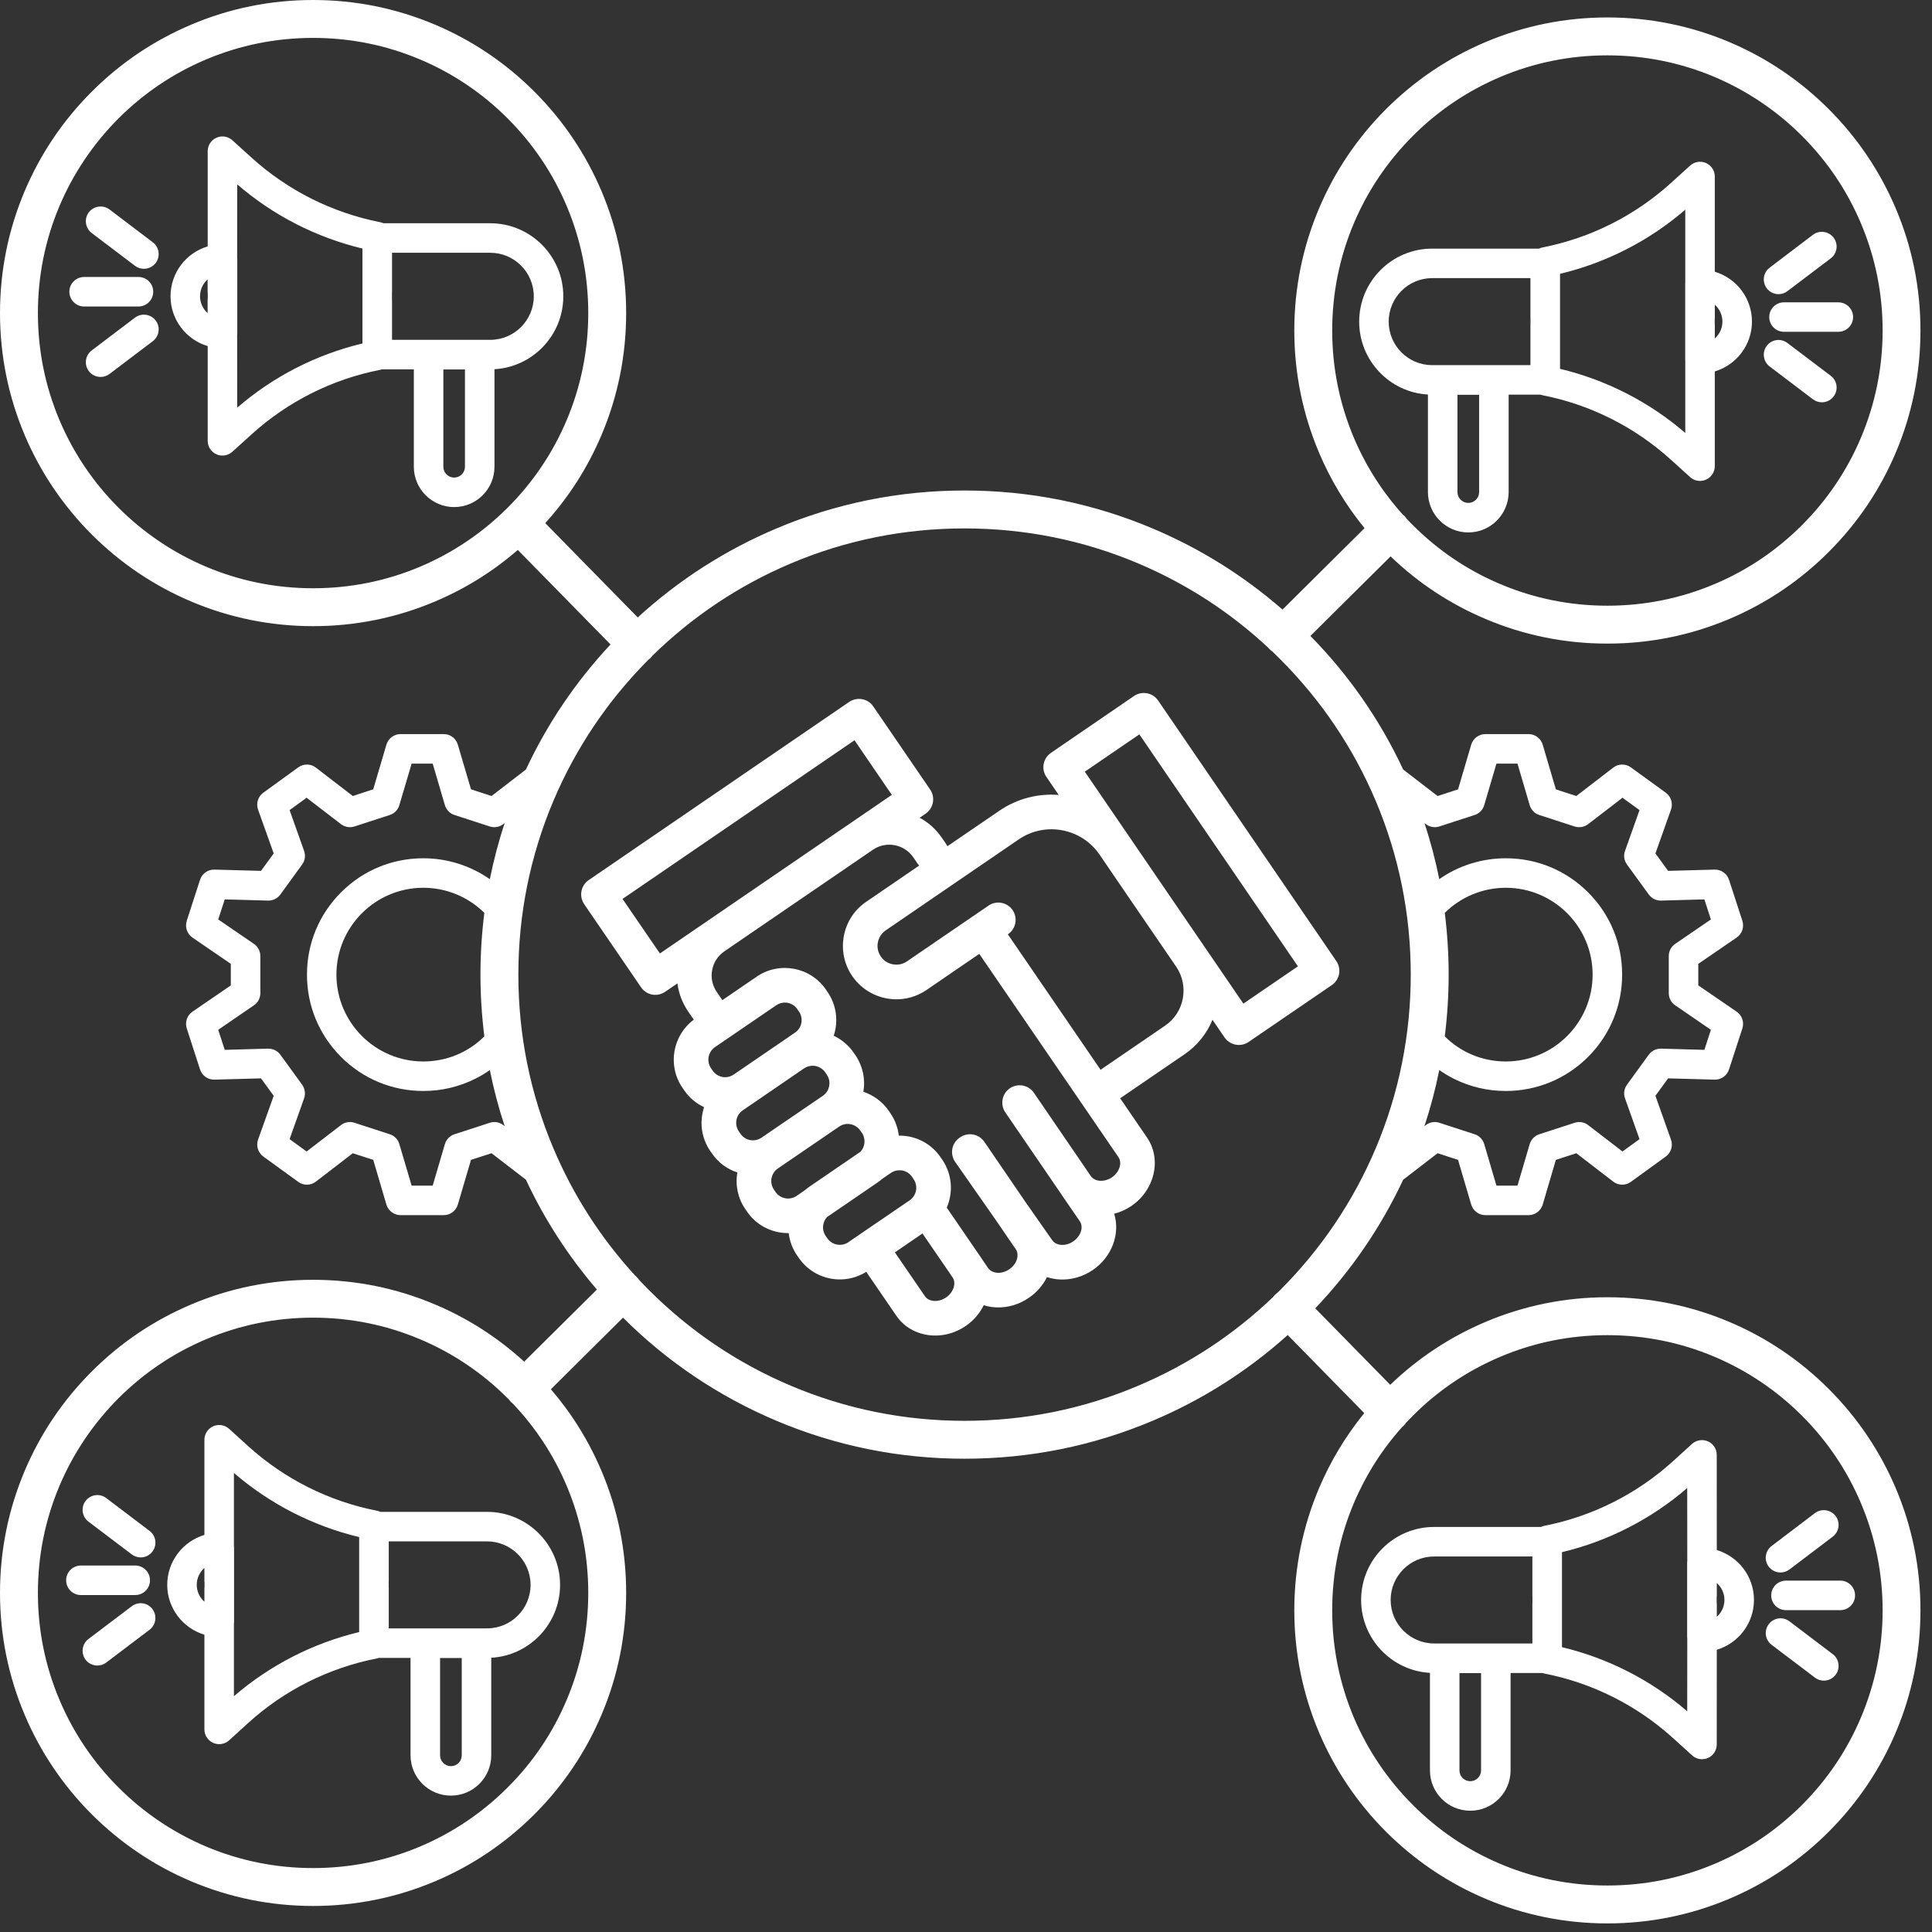
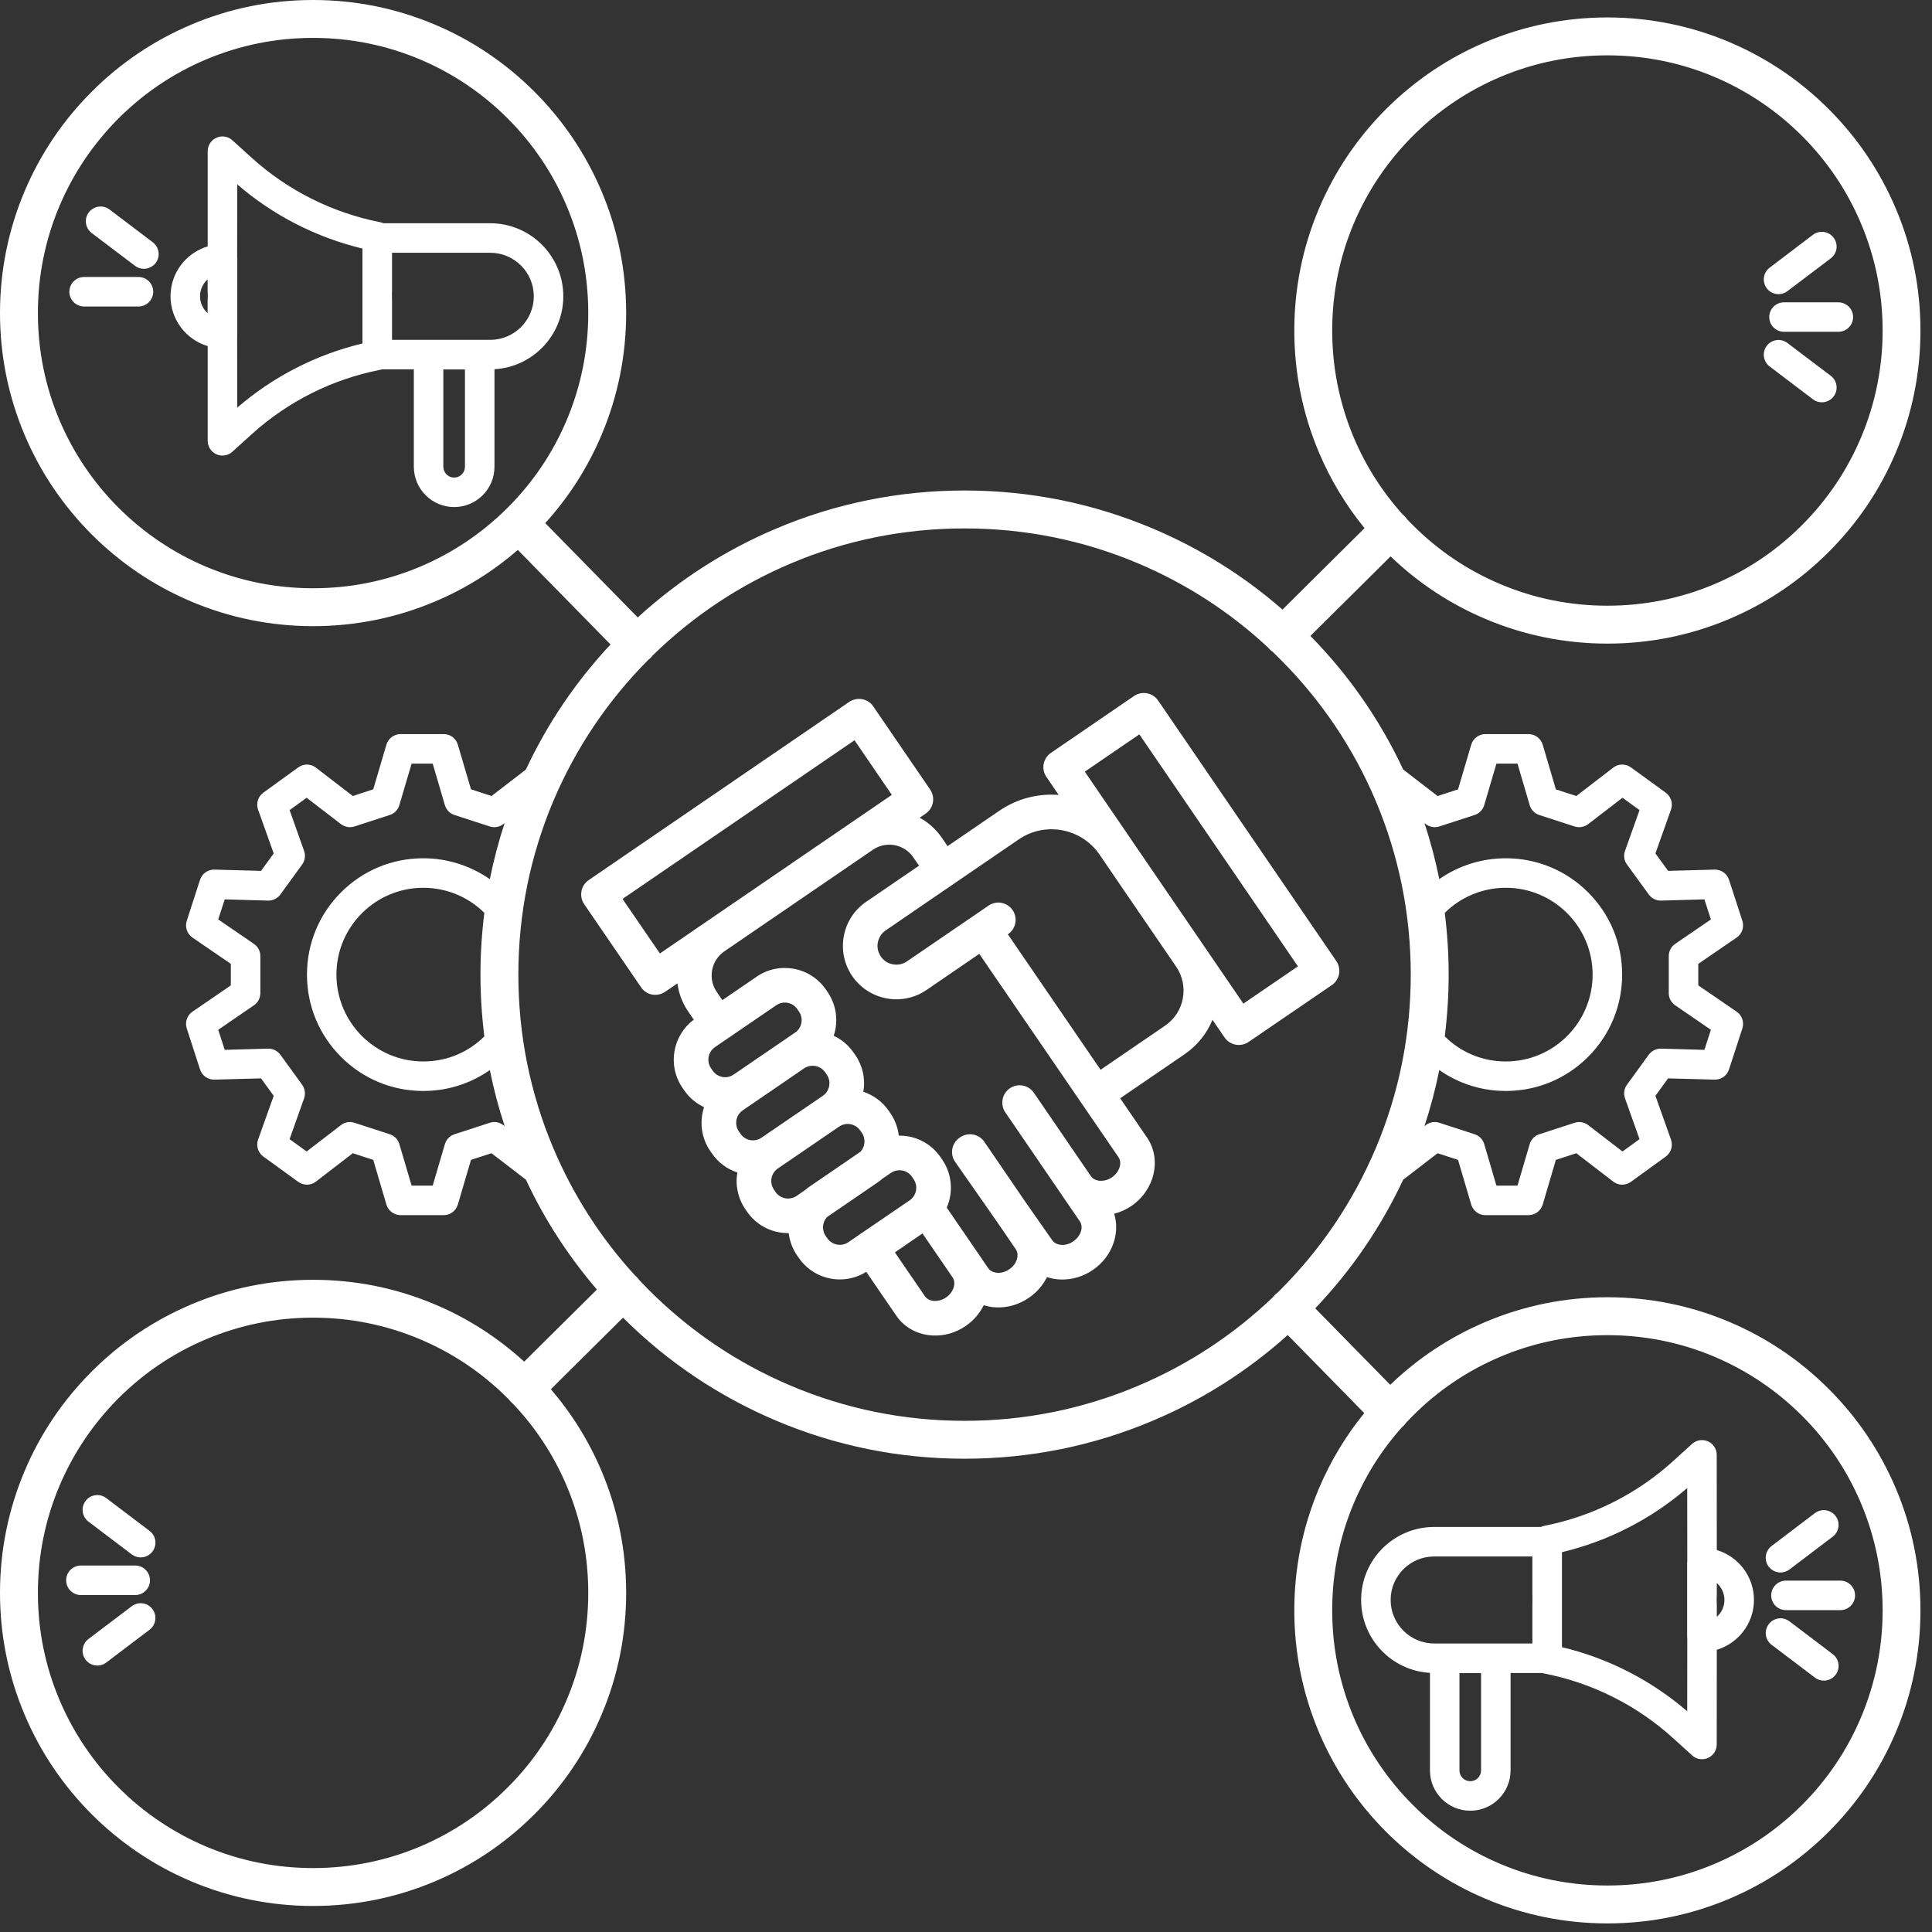
<svg xmlns="http://www.w3.org/2000/svg" width="150" zoomAndPan="magnify" viewBox="0 0 112.5 112.5" height="150" preserveAspectRatio="xMidYMid meet" version="1.0">
  <rect x="0" y="0" width="112.5" height="112.5" fill="#333333" stroke="none" />
  <path fill="#ffffff" d="M 77.551 57.363 C 77.77 57.215 77.922 56.98 77.973 56.719 C 78.02 56.453 77.965 56.184 77.812 55.961 L 67.438 40.793 C 67.125 40.332 66.496 40.215 66.035 40.527 L 61.195 43.84 C 60.973 43.992 60.824 44.223 60.773 44.484 C 60.723 44.75 60.781 45.02 60.934 45.242 L 61.648 46.289 C 60.461 46.195 59.238 46.492 58.184 47.215 L 55.188 49.262 L 55.168 49.273 C 55.145 49.23 55.121 49.184 55.09 49.141 L 54.848 48.789 C 54.508 48.293 54.066 47.895 53.551 47.617 L 53.898 47.379 C 54.359 47.066 54.477 46.438 54.164 45.977 L 50.852 41.137 C 50.703 40.914 50.469 40.762 50.207 40.715 C 49.941 40.664 49.672 40.723 49.449 40.871 L 34.281 51.246 C 34.059 51.398 33.906 51.629 33.859 51.895 C 33.809 52.156 33.867 52.43 34.016 52.648 L 37.328 57.488 C 37.516 57.766 37.812 57.918 38.121 57.93 C 38.332 57.938 38.543 57.879 38.73 57.754 L 39.449 57.262 C 39.52 57.84 39.73 58.398 40.07 58.895 L 40.355 59.312 C 40.371 59.332 40.387 59.355 40.402 59.375 C 39.16 60.297 38.855 62.051 39.738 63.34 L 39.832 63.477 C 40.129 63.914 40.531 64.25 40.996 64.469 C 40.957 64.59 40.926 64.719 40.902 64.844 C 40.758 65.605 40.918 66.379 41.355 67.02 L 41.449 67.152 C 41.812 67.688 42.332 68.074 42.938 68.273 C 42.805 69.02 42.969 69.777 43.398 70.406 L 43.492 70.543 C 44.031 71.332 44.891 71.77 45.781 71.801 C 45.828 71.805 45.879 71.805 45.926 71.805 C 45.98 72.266 46.145 72.711 46.414 73.105 L 46.508 73.238 C 47.047 74.027 47.906 74.465 48.793 74.5 C 49.359 74.52 49.934 74.379 50.441 74.059 L 52.195 76.617 C 52.688 77.34 53.492 77.734 54.344 77.766 C 54.98 77.793 55.645 77.613 56.227 77.215 C 56.695 76.895 57.051 76.473 57.281 76.004 C 57.438 76.051 57.598 76.086 57.762 76.109 C 57.848 76.117 57.938 76.125 58.023 76.129 C 58.68 76.156 59.34 75.961 59.906 75.574 C 60.367 75.262 60.727 74.844 60.965 74.367 C 61.133 74.422 61.309 74.461 61.492 74.484 C 61.578 74.496 61.664 74.5 61.75 74.504 C 62.41 74.531 63.07 74.336 63.637 73.949 C 64.762 73.18 65.234 71.832 64.879 70.676 C 65.227 70.586 65.57 70.434 65.887 70.219 C 67.246 69.285 67.652 67.504 66.793 66.242 L 65.227 63.953 L 68.98 61.387 C 69.715 60.883 70.273 60.188 70.602 59.383 L 71.305 60.41 C 71.492 60.684 71.793 60.836 72.102 60.848 C 72.309 60.855 72.523 60.801 72.707 60.672 Z M 38.426 55.52 L 36.25 52.344 L 49.758 43.105 L 51.93 46.285 Z M 42.062 62.711 C 41.832 62.664 41.629 62.535 41.496 62.34 L 41.402 62.203 C 41.129 61.801 41.23 61.25 41.633 60.973 L 45.203 58.535 C 45.363 58.422 45.551 58.375 45.734 58.379 C 46.004 58.391 46.266 58.523 46.43 58.766 L 46.523 58.902 C 46.656 59.094 46.707 59.332 46.664 59.562 C 46.621 59.797 46.488 59.996 46.293 60.129 L 45.684 60.547 L 42.723 62.57 C 42.531 62.703 42.293 62.754 42.062 62.711 Z M 43.684 66.387 C 43.449 66.344 43.25 66.211 43.117 66.016 L 43.023 65.883 C 42.891 65.688 42.84 65.449 42.883 65.219 C 42.926 64.984 43.059 64.785 43.254 64.652 L 45.406 63.18 L 46.82 62.211 C 46.984 62.102 47.172 62.051 47.352 62.059 C 47.625 62.07 47.887 62.203 48.051 62.441 L 48.145 62.578 C 48.277 62.773 48.328 63.008 48.281 63.242 C 48.238 63.473 48.109 63.676 47.914 63.809 L 45.934 65.16 L 44.344 66.246 C 44.148 66.379 43.914 66.43 43.684 66.387 Z M 46.887 69.293 L 46.387 69.637 C 45.984 69.91 45.434 69.809 45.156 69.406 L 45.066 69.27 C 44.934 69.074 44.883 68.84 44.926 68.605 C 44.969 68.375 45.102 68.172 45.297 68.039 L 48.863 65.602 C 49.266 65.324 49.816 65.43 50.094 65.832 L 50.188 65.965 C 50.422 66.312 50.379 66.773 50.105 67.066 L 47.172 69.074 C 47.07 69.141 46.977 69.215 46.887 69.293 Z M 50.137 71.828 L 49.402 72.332 C 49 72.609 48.449 72.504 48.172 72.102 L 48.078 71.969 C 47.945 71.773 47.898 71.535 47.941 71.305 C 47.973 71.137 48.047 70.988 48.16 70.867 L 51.094 68.859 C 51.195 68.793 51.289 68.719 51.375 68.641 L 51.879 68.297 C 52.039 68.188 52.223 68.137 52.41 68.145 C 52.453 68.145 52.496 68.148 52.543 68.156 C 52.773 68.203 52.977 68.332 53.109 68.527 L 53.199 68.664 C 53.477 69.066 53.371 69.617 52.969 69.895 Z M 55.09 75.551 C 54.652 75.848 54.09 75.816 53.859 75.48 L 52.109 72.926 L 53.715 71.824 L 55.48 74.398 C 55.691 74.734 55.516 75.258 55.09 75.551 Z M 64.75 68.555 C 64.312 68.852 63.75 68.82 63.52 68.484 L 60.203 63.633 C 60.164 63.574 60.121 63.523 60.07 63.477 C 59.832 63.246 59.492 63.148 59.172 63.215 C 59.043 63.242 58.918 63.293 58.801 63.371 C 58.715 63.43 58.637 63.504 58.574 63.586 C 58.355 63.867 58.301 64.254 58.441 64.594 C 58.469 64.656 58.5 64.715 58.539 64.773 L 61.855 69.621 C 61.855 69.621 61.855 69.621 61.855 69.625 L 62.879 71.117 C 63.109 71.453 62.934 71.988 62.496 72.285 C 62.27 72.445 61.992 72.516 61.746 72.484 C 61.625 72.469 61.406 72.414 61.27 72.215 C 61.27 72.215 61.266 72.211 61.262 72.207 L 59.691 69.961 L 57.316 66.484 C 57 66.027 56.371 65.91 55.914 66.223 C 55.906 66.227 55.902 66.23 55.895 66.234 C 55.887 66.242 55.875 66.25 55.867 66.254 C 55.41 66.574 55.301 67.203 55.621 67.66 L 58.031 71.109 L 59.148 72.742 C 59.285 72.938 59.258 73.164 59.227 73.281 C 59.168 73.523 59 73.754 58.77 73.91 C 58.539 74.07 58.266 74.141 58.02 74.109 C 57.898 74.094 57.676 74.039 57.539 73.84 L 57.156 73.281 C 57.148 73.266 57.141 73.254 57.133 73.242 L 55.129 70.32 C 55.512 69.438 55.449 68.379 54.867 67.527 L 54.773 67.391 C 54.336 66.75 53.676 66.32 52.914 66.176 C 52.723 66.141 52.527 66.125 52.336 66.125 C 52.285 65.676 52.125 65.23 51.852 64.828 L 51.758 64.691 C 51.387 64.145 50.855 63.77 50.273 63.574 C 50.402 62.824 50.238 62.07 49.809 61.441 L 49.715 61.305 C 49.41 60.859 49.004 60.527 48.547 60.312 C 48.59 60.191 48.621 60.066 48.645 59.934 C 48.789 59.176 48.625 58.402 48.188 57.762 L 48.098 57.629 C 47.195 56.305 45.383 55.965 44.062 56.871 L 42.062 58.238 C 42.047 58.219 42.035 58.195 42.02 58.176 L 41.734 57.758 C 41.48 57.383 41.383 56.93 41.469 56.484 C 41.551 56.039 41.805 55.652 42.18 55.395 L 50.824 49.484 C 51.199 49.227 51.648 49.133 52.098 49.215 C 52.543 49.301 52.93 49.555 53.184 49.926 L 53.426 50.281 C 53.457 50.324 53.488 50.363 53.523 50.402 L 50.438 52.512 C 49.75 52.98 49.289 53.688 49.137 54.504 C 48.984 55.32 49.156 56.148 49.625 56.836 C 50.203 57.68 51.129 58.148 52.078 58.188 C 52.723 58.211 53.379 58.039 53.949 57.648 L 57.023 55.543 L 65.129 67.383 C 65.359 67.719 65.184 68.254 64.75 68.555 Z M 68.875 58.141 C 68.754 58.789 68.387 59.352 67.844 59.723 L 64.086 62.293 L 58.688 54.406 L 58.699 54.398 C 59.16 54.082 59.277 53.457 58.965 52.996 C 58.648 52.535 58.02 52.418 57.562 52.734 L 52.812 55.98 C 52.57 56.148 52.277 56.207 51.992 56.152 C 51.703 56.102 51.453 55.938 51.289 55.695 C 51.125 55.453 51.062 55.164 51.117 54.875 C 51.172 54.59 51.336 54.34 51.574 54.176 L 56.324 50.926 L 59.32 48.879 C 60.859 47.824 62.969 48.223 64.023 49.758 L 65.609 52.082 L 68.488 56.289 C 68.859 56.832 68.996 57.492 68.875 58.141 Z M 65.965 49.027 L 65.688 48.621 L 63.168 44.934 L 66.344 42.762 L 75.578 56.27 L 72.402 58.441 Z M 65.965 49.027 " fill-opacity="1" fill-rule="nonzero" />
-   <path fill="#ffffff" d="M 83.148 22.973 L 83.148 28.652 C 83.148 29.949 84.203 31.004 85.5 31.004 C 86.793 31.004 87.848 29.949 87.848 28.652 L 87.848 22.98 L 89.699 22.98 C 89.734 22.992 89.773 23.004 89.812 23.012 C 92.602 23.559 95.191 24.859 97.297 26.77 L 98.414 27.781 C 98.574 27.926 98.781 28.004 98.992 28.004 C 99.109 28.004 99.227 27.977 99.34 27.93 C 99.652 27.789 99.852 27.484 99.852 27.145 L 99.852 21.629 C 101.102 21.254 102.016 20.094 102.016 18.727 C 102.016 17.355 101.102 16.195 99.852 15.824 L 99.852 10.277 C 99.852 9.938 99.652 9.633 99.34 9.492 C 99.027 9.355 98.668 9.414 98.414 9.645 L 97.297 10.656 C 95.191 12.566 92.602 13.863 89.812 14.41 C 89.742 14.426 89.676 14.449 89.613 14.477 L 83.395 14.477 C 81.051 14.477 79.145 16.383 79.145 18.73 C 79.145 20.992 80.918 22.848 83.148 22.973 Z M 86.129 28.652 C 86.129 29 85.848 29.285 85.5 29.285 C 85.152 29.285 84.867 29 84.867 28.652 L 84.867 22.988 L 86.129 22.988 Z M 100.297 18.727 C 100.297 19.117 100.125 19.469 99.852 19.707 L 99.855 18.953 C 99.855 18.914 99.852 18.879 99.848 18.844 L 99.848 18.582 C 99.852 18.543 99.855 18.508 99.855 18.469 L 99.852 17.742 C 100.125 17.984 100.297 18.336 100.297 18.727 Z M 98.133 12.211 L 98.133 16.453 C 98.129 16.484 98.129 16.52 98.129 16.555 L 98.129 20.895 C 98.129 20.93 98.129 20.965 98.133 21 L 98.133 25.211 C 96.035 23.402 93.531 22.121 90.84 21.477 L 90.84 15.945 C 93.531 15.301 96.035 14.02 98.133 12.211 Z M 83.395 16.195 L 89.117 16.195 L 89.117 18.469 C 89.117 18.5 89.117 18.527 89.121 18.555 L 89.121 18.867 C 89.117 18.895 89.117 18.922 89.117 18.953 L 89.117 21.262 L 83.395 21.262 C 82 21.262 80.863 20.125 80.863 18.73 C 80.863 17.332 82 16.195 83.395 16.195 Z M 83.395 16.195 " fill-opacity="1" fill-rule="nonzero" />
  <path fill="#ffffff" d="M 103.023 18.461 C 103.023 18.938 103.406 19.32 103.883 19.32 L 107.047 19.32 C 107.52 19.32 107.906 18.938 107.906 18.461 C 107.906 17.988 107.52 17.605 107.047 17.605 L 103.883 17.605 C 103.406 17.605 103.023 17.988 103.023 18.461 Z M 103.023 18.461 " fill-opacity="1" fill-rule="nonzero" />
  <path fill="#ffffff" d="M 103.566 17.129 C 103.746 17.129 103.93 17.07 104.082 16.953 L 106.605 15.043 C 106.984 14.758 107.059 14.219 106.77 13.84 C 106.484 13.461 105.945 13.387 105.566 13.672 L 103.047 15.586 C 102.668 15.871 102.594 16.41 102.879 16.789 C 103.047 17.012 103.305 17.129 103.566 17.129 Z M 103.566 17.129 " fill-opacity="1" fill-rule="nonzero" />
  <path fill="#ffffff" d="M 103.047 21.34 L 105.566 23.25 C 105.723 23.371 105.906 23.426 106.086 23.426 C 106.344 23.426 106.602 23.309 106.77 23.086 C 107.059 22.707 106.984 22.168 106.605 21.883 L 104.082 19.973 C 103.703 19.684 103.164 19.758 102.879 20.137 C 102.594 20.516 102.668 21.055 103.047 21.34 Z M 103.047 21.34 " fill-opacity="1" fill-rule="nonzero" />
  <path fill="#ffffff" d="M 99.969 90.258 L 99.965 84.715 C 99.965 84.375 99.766 84.066 99.453 83.93 C 99.145 83.793 98.781 83.852 98.527 84.078 L 97.414 85.09 C 95.305 87 92.715 88.301 89.926 88.848 C 89.855 88.863 89.789 88.883 89.727 88.914 L 83.512 88.914 C 81.164 88.914 79.258 90.82 79.258 93.164 C 79.258 95.43 81.035 97.285 83.266 97.41 L 83.266 103.09 C 83.266 104.387 84.316 105.438 85.613 105.438 C 86.906 105.438 87.961 104.387 87.961 103.09 L 87.961 97.418 L 89.816 97.418 C 89.852 97.43 89.887 97.441 89.926 97.449 C 92.715 97.996 95.305 99.293 97.414 101.203 L 98.531 102.215 C 98.691 102.363 98.898 102.438 99.105 102.438 C 99.223 102.438 99.344 102.414 99.453 102.367 C 99.766 102.227 99.965 101.922 99.965 101.582 L 99.969 96.066 C 101.219 95.691 102.133 94.531 102.133 93.164 C 102.133 91.793 101.219 90.633 99.969 90.258 Z M 80.977 93.164 C 80.977 91.77 82.113 90.633 83.512 90.633 L 89.23 90.633 L 89.23 92.906 C 89.23 92.934 89.234 92.965 89.234 92.992 L 89.234 93.305 C 89.234 93.332 89.23 93.359 89.23 93.391 L 89.23 95.699 L 83.512 95.699 C 82.113 95.699 80.977 94.562 80.977 93.164 Z M 86.242 103.09 C 86.242 103.438 85.961 103.719 85.613 103.719 C 85.266 103.719 84.984 103.438 84.984 103.09 L 84.984 97.426 L 86.242 97.426 Z M 90.953 95.914 L 90.953 90.383 C 93.648 89.738 96.148 88.457 98.246 86.648 L 98.25 90.887 C 98.246 90.922 98.242 90.957 98.242 90.992 L 98.242 95.332 C 98.242 95.367 98.246 95.402 98.25 95.438 L 98.246 99.648 C 96.148 97.84 93.648 96.559 90.953 95.914 Z M 99.969 94.145 L 99.969 93.391 C 99.969 93.352 99.965 93.316 99.961 93.277 L 99.961 93.016 C 99.965 92.98 99.969 92.945 99.969 92.906 L 99.969 92.18 C 100.238 92.418 100.414 92.77 100.414 93.164 C 100.414 93.555 100.242 93.906 99.969 94.145 Z M 99.969 94.145 " fill-opacity="1" fill-rule="nonzero" />
  <path fill="#ffffff" d="M 107.16 92.039 L 103.996 92.039 C 103.523 92.039 103.137 92.426 103.137 92.898 C 103.137 93.375 103.523 93.758 103.996 93.758 L 107.16 93.758 C 107.637 93.758 108.02 93.375 108.02 92.898 C 108.02 92.426 107.637 92.039 107.16 92.039 Z M 107.16 92.039 " fill-opacity="1" fill-rule="nonzero" />
  <path fill="#ffffff" d="M 103.68 91.566 C 103.859 91.566 104.043 91.508 104.199 91.391 L 106.719 89.48 C 107.098 89.195 107.172 88.656 106.887 88.277 C 106.598 87.898 106.059 87.824 105.68 88.109 L 103.16 90.023 C 102.781 90.309 102.707 90.848 102.992 91.227 C 103.164 91.449 103.418 91.566 103.68 91.566 Z M 103.68 91.566 " fill-opacity="1" fill-rule="nonzero" />
  <path fill="#ffffff" d="M 106.719 96.32 L 104.199 94.41 C 103.82 94.121 103.281 94.195 102.996 94.574 C 102.707 94.953 102.781 95.492 103.16 95.777 L 105.684 97.688 C 105.836 97.805 106.02 97.863 106.199 97.863 C 106.461 97.863 106.715 97.746 106.887 97.523 C 107.172 97.145 107.098 96.605 106.719 96.32 Z M 106.719 96.32 " fill-opacity="1" fill-rule="nonzero" />
  <path fill="#ffffff" d="M 106.488 80.879 C 104.816 79.207 102.867 77.891 100.695 76.973 C 98.445 76.023 96.059 75.539 93.598 75.539 C 91.137 75.539 88.75 76.023 86.504 76.973 C 84.438 77.848 82.574 79.078 80.953 80.637 L 76.586 76.184 C 78.699 73.965 80.414 71.453 81.707 68.695 L 83.711 67.152 L 84.902 67.539 L 85.668 70.141 C 85.777 70.504 86.113 70.758 86.492 70.758 L 89.008 70.758 C 89.387 70.758 89.723 70.504 89.832 70.141 L 90.598 67.539 L 91.789 67.152 L 93.938 68.805 C 94.238 69.039 94.656 69.043 94.965 68.82 L 97 67.344 C 97.305 67.121 97.43 66.719 97.301 66.359 L 96.395 63.809 L 97.133 62.793 L 99.84 62.867 C 99.848 62.867 99.855 62.867 99.863 62.867 C 100.234 62.867 100.566 62.629 100.68 62.273 L 101.457 59.887 C 101.574 59.523 101.441 59.125 101.125 58.91 L 98.891 57.379 L 98.891 56.125 L 101.125 54.594 C 101.441 54.379 101.574 53.98 101.457 53.617 L 100.68 51.23 C 100.562 50.867 100.223 50.629 99.84 50.637 L 97.133 50.711 L 96.395 49.695 L 97.301 47.145 C 97.43 46.785 97.305 46.383 97 46.16 L 94.965 44.684 C 94.656 44.461 94.238 44.465 93.938 44.699 L 91.789 46.352 L 90.598 45.965 L 89.832 43.363 C 89.723 43 89.387 42.746 89.008 42.746 L 86.492 42.746 C 86.113 42.746 85.777 43 85.668 43.363 L 84.902 45.965 L 83.711 46.352 L 81.707 44.809 C 80.359 41.926 78.547 39.316 76.305 37.031 L 80.973 32.398 C 82.586 33.949 84.445 35.176 86.504 36.043 C 88.75 36.996 91.137 37.477 93.598 37.477 C 96.059 37.477 98.445 36.996 100.695 36.043 C 102.867 35.125 104.816 33.812 106.488 32.137 C 108.164 30.465 109.477 28.516 110.395 26.344 C 111.348 24.094 111.828 21.707 111.828 19.246 C 111.828 16.785 111.348 14.398 110.395 12.152 C 109.477 9.98 108.164 8.031 106.488 6.355 C 104.816 4.684 102.867 3.367 100.695 2.449 C 98.445 1.5 96.059 1.016 93.598 1.016 C 91.137 1.016 88.75 1.5 86.504 2.449 C 84.332 3.367 82.383 4.684 80.707 6.355 C 79.035 8.031 77.719 9.98 76.801 12.152 C 75.852 14.398 75.367 16.785 75.367 19.246 C 75.367 21.707 75.852 24.094 76.801 26.344 C 77.477 27.941 78.367 29.418 79.457 30.754 L 74.68 35.496 C 72.43 33.531 69.898 31.949 67.137 30.781 C 63.664 29.309 59.969 28.562 56.164 28.562 C 52.359 28.562 48.668 29.309 45.191 30.781 C 42.219 32.039 39.516 33.777 37.137 35.953 L 31.75 30.461 C 33.129 28.941 34.227 27.219 35.027 25.328 C 35.98 23.078 36.461 20.691 36.461 18.23 C 36.461 15.77 35.98 13.383 35.027 11.133 C 34.109 8.965 32.797 7.016 31.121 5.34 C 29.449 3.668 27.5 2.352 25.328 1.434 C 23.078 0.484 20.691 0 18.23 0 C 15.77 0 13.383 0.48 11.137 1.434 C 8.965 2.352 7.016 3.664 5.34 5.34 C 3.668 7.012 2.352 8.965 1.434 11.133 C 0.484 13.383 0 15.77 0 18.23 C 0 20.691 0.484 23.078 1.434 25.328 C 2.352 27.496 3.668 29.445 5.34 31.121 C 7.016 32.793 8.965 34.109 11.137 35.027 C 13.383 35.977 15.77 36.461 18.23 36.461 C 20.691 36.461 23.078 35.977 25.328 35.027 C 27.094 34.281 28.711 33.273 30.152 32.023 L 35.551 37.527 C 33.527 39.691 31.875 42.133 30.625 44.809 L 28.621 46.352 L 27.426 45.961 L 26.66 43.363 C 26.555 42.996 26.219 42.746 25.836 42.746 L 23.324 42.746 C 22.945 42.746 22.609 42.996 22.5 43.363 L 21.734 45.961 L 20.543 46.352 L 18.395 44.699 C 18.094 44.465 17.672 44.461 17.367 44.684 L 15.332 46.16 C 15.023 46.383 14.902 46.785 15.027 47.145 L 15.938 49.695 L 15.199 50.711 L 12.492 50.637 C 12.109 50.625 11.766 50.867 11.648 51.23 L 10.875 53.617 C 10.758 53.98 10.891 54.379 11.207 54.594 L 13.441 56.125 L 13.441 57.379 L 11.207 58.91 C 10.891 59.125 10.758 59.523 10.875 59.883 L 11.648 62.273 C 11.766 62.637 12.109 62.879 12.492 62.867 L 15.199 62.793 L 15.938 63.809 L 15.027 66.359 C 14.902 66.719 15.023 67.117 15.332 67.344 L 17.367 68.82 C 17.672 69.043 18.094 69.039 18.395 68.805 L 20.543 67.152 L 21.734 67.539 L 22.5 70.141 C 22.609 70.504 22.945 70.758 23.324 70.758 L 25.836 70.758 C 26.219 70.758 26.555 70.504 26.66 70.141 L 27.426 67.539 L 28.621 67.152 L 30.625 68.695 C 31.707 71.012 33.094 73.152 34.758 75.09 L 30.523 79.289 C 28.988 77.887 27.246 76.766 25.328 75.957 C 23.078 75.004 20.691 74.523 18.23 74.523 C 15.77 74.523 13.383 75.004 11.137 75.957 C 8.965 76.875 7.016 78.188 5.34 79.863 C 3.668 81.535 2.352 83.484 1.434 85.656 C 0.484 87.906 0 90.293 0 92.754 C 0 95.215 0.484 97.602 1.434 99.848 C 2.352 102.02 3.668 103.969 5.34 105.645 C 7.016 107.316 8.965 108.633 11.137 109.551 C 13.383 110.5 15.77 110.984 18.23 110.984 C 20.691 110.984 23.078 110.5 25.328 109.551 C 27.5 108.633 29.449 107.316 31.121 105.645 C 32.797 103.969 34.109 102.02 35.027 99.848 C 35.98 97.602 36.461 95.215 36.461 92.754 C 36.461 90.293 35.98 87.906 35.027 85.656 C 34.293 83.918 33.301 82.32 32.078 80.895 L 36.277 76.727 C 38.855 79.297 41.855 81.312 45.191 82.723 C 48.668 84.195 52.359 84.941 56.164 84.941 C 59.969 84.941 63.664 84.195 67.137 82.723 C 70.023 81.504 72.656 79.828 74.984 77.738 L 79.441 82.285 C 78.359 83.613 77.473 85.086 76.801 86.672 C 75.852 88.922 75.367 91.309 75.367 93.77 C 75.367 96.23 75.852 98.617 76.801 100.867 C 77.719 103.035 79.035 104.984 80.707 106.66 C 82.383 108.332 84.332 109.648 86.504 110.566 C 88.75 111.516 91.137 112 93.598 112 C 96.059 112 98.445 111.516 100.695 110.566 C 102.867 109.648 104.816 108.332 106.488 106.66 C 108.164 104.984 109.477 103.035 110.395 100.867 C 111.348 98.617 111.828 96.23 111.828 93.77 C 111.828 91.309 111.348 88.922 110.395 86.672 C 109.477 84.504 108.164 82.555 106.488 80.879 Z M 84.129 53.156 C 85.07 52.223 86.344 51.695 87.684 51.695 C 90.473 51.695 92.738 53.965 92.738 56.75 C 92.738 59.539 90.473 61.809 87.684 61.809 C 86.332 61.809 85.07 61.285 84.129 60.348 C 84.277 59.164 84.355 57.965 84.355 56.75 C 84.355 55.539 84.277 54.34 84.129 53.156 Z M 83.812 48.125 L 85.867 47.457 C 86.137 47.371 86.344 47.156 86.426 46.883 L 87.137 44.465 L 88.363 44.465 L 89.074 46.883 C 89.156 47.156 89.363 47.371 89.633 47.457 L 91.688 48.125 C 91.957 48.211 92.254 48.16 92.48 47.988 L 94.477 46.453 L 95.469 47.172 L 94.625 49.547 C 94.527 49.812 94.57 50.109 94.738 50.34 L 96.008 52.086 C 96.176 52.316 96.441 52.449 96.727 52.441 L 99.246 52.371 L 99.625 53.539 L 97.547 54.961 C 97.312 55.121 97.172 55.387 97.172 55.672 L 97.172 57.832 C 97.172 58.117 97.312 58.379 97.547 58.539 L 99.625 59.965 L 99.246 61.133 L 96.727 61.062 C 96.441 61.055 96.176 61.188 96.008 61.414 L 94.738 63.164 C 94.57 63.395 94.527 63.691 94.625 63.957 L 95.469 66.332 L 94.477 67.051 L 92.48 65.516 C 92.254 65.34 91.957 65.289 91.688 65.379 L 89.633 66.047 C 89.363 66.133 89.156 66.348 89.074 66.621 L 88.363 69.039 L 87.137 69.039 L 86.426 66.621 C 86.344 66.348 86.137 66.133 85.867 66.047 L 83.812 65.379 C 83.543 65.289 83.246 65.34 83.023 65.516 L 82.945 65.574 C 83.301 64.5 83.586 63.414 83.809 62.309 C 84.07 62.492 84.348 62.66 84.637 62.805 C 85.586 63.285 86.609 63.527 87.684 63.527 C 89.492 63.527 91.195 62.82 92.473 61.543 C 93.754 60.262 94.457 58.562 94.457 56.75 C 94.457 54.941 93.754 53.238 92.473 51.961 C 91.195 50.68 89.492 49.977 87.684 49.977 C 86.281 49.977 84.934 50.406 83.809 51.191 C 83.586 50.09 83.301 49 82.945 47.93 L 83.023 47.988 C 83.246 48.16 83.543 48.211 83.812 48.125 Z M 77.574 19.246 C 77.574 17.082 78 14.984 78.832 13.008 C 79.641 11.102 80.797 9.387 82.27 7.914 C 83.738 6.445 85.453 5.289 87.363 4.48 C 89.336 3.645 91.434 3.223 93.598 3.223 C 95.762 3.223 97.859 3.645 99.836 4.48 C 101.742 5.289 103.457 6.445 104.93 7.914 C 106.402 9.387 107.559 11.102 108.363 13.008 C 109.199 14.984 109.625 17.082 109.625 19.246 C 109.625 21.41 109.199 23.508 108.363 25.484 C 107.559 27.391 106.402 29.105 104.93 30.578 C 103.457 32.051 101.746 33.207 99.836 34.012 C 97.859 34.848 95.762 35.27 93.598 35.27 C 91.434 35.27 89.336 34.848 87.363 34.012 C 85.453 33.207 83.738 32.051 82.27 30.578 C 82.145 30.457 82.023 30.332 81.906 30.203 C 81.867 30.145 81.82 30.09 81.77 30.035 C 81.738 30.004 81.707 29.977 81.672 29.949 C 80.48 28.625 79.527 27.125 78.832 25.484 C 78 23.508 77.574 21.41 77.574 19.246 Z M 24.469 32.996 C 22.492 33.832 20.395 34.254 18.23 34.254 C 16.066 34.254 13.969 33.832 11.992 32.996 C 10.086 32.188 8.371 31.031 6.898 29.562 C 5.43 28.09 4.273 26.375 3.465 24.469 C 2.629 22.492 2.207 20.395 2.207 18.23 C 2.207 16.066 2.629 13.969 3.465 11.992 C 4.273 10.086 5.43 8.371 6.898 6.898 C 8.371 5.426 10.086 4.27 11.992 3.465 C 13.969 2.629 16.066 2.207 18.23 2.207 C 20.395 2.207 22.492 2.629 24.469 3.465 C 26.375 4.27 28.09 5.426 29.562 6.898 C 31.035 8.371 32.191 10.086 32.996 11.992 C 33.832 13.969 34.254 16.066 34.254 18.23 C 34.254 20.395 33.832 22.492 32.996 24.469 C 32.191 26.375 31.035 28.09 29.562 29.562 C 28.09 31.031 26.375 32.188 24.469 32.996 Z M 28.203 60.348 C 27.262 61.285 26 61.809 24.648 61.809 C 21.859 61.809 19.59 59.539 19.59 56.75 C 19.59 53.965 21.859 51.695 24.648 51.695 C 25.988 51.695 27.262 52.223 28.203 53.156 C 28.055 54.34 27.977 55.539 27.977 56.75 C 27.977 57.965 28.055 59.164 28.203 60.348 Z M 28.52 65.379 L 26.465 66.047 C 26.195 66.133 25.988 66.348 25.906 66.621 L 25.195 69.039 L 23.969 69.039 L 23.254 66.621 C 23.176 66.348 22.965 66.133 22.695 66.047 L 20.641 65.379 C 20.371 65.289 20.078 65.34 19.852 65.516 L 17.855 67.051 L 16.863 66.332 L 17.707 63.957 C 17.801 63.691 17.758 63.395 17.594 63.164 L 16.324 61.414 C 16.156 61.188 15.887 61.055 15.605 61.062 L 13.086 61.133 L 12.707 59.965 L 14.785 58.539 C 15.02 58.379 15.16 58.117 15.16 57.832 L 15.16 55.672 C 15.16 55.387 15.02 55.121 14.785 54.961 L 12.707 53.539 L 13.086 52.371 L 15.605 52.441 C 15.887 52.449 16.156 52.316 16.324 52.09 L 17.594 50.34 C 17.762 50.109 17.801 49.812 17.707 49.547 L 16.863 47.172 L 17.855 46.453 L 19.852 47.988 C 20.078 48.16 20.371 48.211 20.641 48.125 L 22.695 47.457 C 22.965 47.371 23.176 47.156 23.254 46.883 L 23.969 44.465 L 25.195 44.465 L 25.906 46.883 C 25.988 47.156 26.195 47.371 26.465 47.457 L 28.52 48.125 C 28.789 48.211 29.086 48.16 29.309 47.988 L 29.387 47.93 C 29.031 49 28.746 50.09 28.523 51.195 C 27.398 50.41 26.051 49.977 24.648 49.977 C 22.84 49.977 21.137 50.68 19.859 51.961 C 18.578 53.242 17.875 54.941 17.875 56.754 C 17.875 58.562 18.578 60.262 19.859 61.543 C 21.137 62.824 22.84 63.527 24.648 63.527 C 25.719 63.527 26.746 63.285 27.695 62.805 C 27.984 62.66 28.258 62.496 28.523 62.309 C 28.746 63.414 29.031 64.5 29.387 65.574 L 29.309 65.516 C 29.086 65.34 28.789 65.289 28.52 65.379 Z M 34.254 92.754 C 34.254 94.918 33.832 97.016 32.996 98.988 C 32.191 100.898 31.035 102.613 29.562 104.082 C 28.09 105.555 26.375 106.711 24.469 107.52 C 22.492 108.355 20.395 108.777 18.23 108.777 C 16.066 108.777 13.969 108.355 11.992 107.52 C 10.086 106.711 8.371 105.555 6.898 104.082 C 5.43 102.613 4.273 100.898 3.465 98.988 C 2.629 97.016 2.207 94.918 2.207 92.754 C 2.207 90.59 2.629 88.492 3.465 86.516 C 4.273 84.609 5.43 82.895 6.898 81.422 C 8.371 79.949 10.086 78.793 11.992 77.988 C 13.969 77.152 16.066 76.727 18.23 76.727 C 20.395 76.727 22.492 77.152 24.469 77.988 C 26.375 78.793 28.09 79.949 29.562 81.422 C 29.586 81.445 29.605 81.465 29.629 81.488 C 29.664 81.539 29.703 81.586 29.75 81.633 C 29.785 81.672 29.828 81.703 29.867 81.738 C 31.195 83.137 32.246 84.742 32.996 86.516 C 33.832 88.492 34.254 90.59 34.254 92.754 Z M 66.277 80.691 C 63.078 82.047 59.676 82.734 56.164 82.734 C 52.656 82.734 49.254 82.047 46.051 80.691 C 42.957 79.383 40.18 77.512 37.793 75.125 C 37.598 74.926 37.402 74.727 37.215 74.527 C 37.176 74.469 37.129 74.414 37.078 74.363 C 37.047 74.328 37.012 74.297 36.977 74.27 C 34.977 72.082 33.379 69.598 32.223 66.863 C 30.871 63.664 30.184 60.258 30.184 56.75 C 30.184 53.242 30.871 49.84 32.223 46.637 C 33.527 43.562 35.387 40.797 37.754 38.418 C 37.801 38.387 37.844 38.348 37.883 38.309 C 37.926 38.266 37.965 38.219 38 38.172 C 40.34 35.883 43.047 34.082 46.051 32.809 C 49.254 31.453 52.656 30.77 56.164 30.77 C 59.676 30.77 63.078 31.453 66.281 32.809 C 69.078 33.992 71.617 35.637 73.84 37.707 C 73.871 37.742 73.898 37.777 73.934 37.809 C 73.984 37.859 74.039 37.906 74.098 37.945 C 74.246 38.09 74.391 38.23 74.539 38.379 C 76.926 40.766 78.801 43.543 80.109 46.637 C 81.461 49.84 82.148 53.242 82.148 56.75 C 82.148 60.258 81.461 63.664 80.109 66.863 C 78.801 69.957 76.926 72.738 74.539 75.125 C 74.488 75.176 74.438 75.227 74.383 75.277 C 74.336 75.312 74.289 75.348 74.246 75.391 C 74.207 75.43 74.168 75.473 74.137 75.52 C 71.84 77.719 69.199 79.457 66.277 80.691 Z M 108.363 100.008 C 107.559 101.914 106.402 103.629 104.93 105.102 C 103.457 106.574 101.746 107.727 99.836 108.535 C 97.859 109.371 95.762 109.793 93.598 109.793 C 91.434 109.793 89.336 109.371 87.363 108.535 C 85.453 107.727 83.738 106.574 82.27 105.102 C 80.797 103.629 79.641 101.914 78.832 100.008 C 78 98.031 77.574 95.934 77.574 93.77 C 77.574 91.605 78 89.508 78.832 87.531 C 79.523 85.902 80.465 84.414 81.645 83.098 C 81.672 83.074 81.703 83.051 81.73 83.023 C 81.789 82.965 81.836 82.906 81.879 82.84 C 82.008 82.703 82.137 82.57 82.27 82.438 C 83.738 80.965 85.453 79.812 87.363 79.004 C 89.336 78.168 91.434 77.746 93.598 77.746 C 95.762 77.746 97.859 78.168 99.836 79.004 C 101.742 79.812 103.457 80.969 104.93 82.438 C 106.402 83.91 107.559 85.625 108.363 87.531 C 109.199 89.508 109.625 91.605 109.625 93.77 C 109.625 95.934 109.199 98.031 108.363 100.008 Z M 108.363 100.008 " fill-opacity="1" fill-rule="nonzero" />
-   <path fill="#ffffff" d="M 28.359 88.035 L 22.145 88.035 C 22.082 88.004 22.016 87.984 21.945 87.969 C 19.152 87.422 16.566 86.121 14.457 84.215 L 13.34 83.199 C 13.09 82.973 12.727 82.914 12.414 83.051 C 12.105 83.191 11.906 83.496 11.902 83.836 L 11.902 89.379 C 10.652 89.754 9.738 90.914 9.738 92.285 C 9.738 93.652 10.652 94.812 11.902 95.188 L 11.902 100.703 C 11.902 101.043 12.105 101.348 12.414 101.488 C 12.527 101.535 12.645 101.562 12.762 101.562 C 12.973 101.562 13.18 101.484 13.34 101.34 L 14.457 100.324 C 16.562 98.414 19.152 97.117 21.945 96.57 C 21.98 96.562 22.02 96.551 22.055 96.539 L 23.906 96.539 L 23.906 102.211 C 23.906 103.508 24.961 104.559 26.258 104.559 C 27.551 104.559 28.605 103.508 28.605 102.211 L 28.605 96.531 C 30.836 96.406 32.613 94.551 32.613 92.285 C 32.613 89.941 30.703 88.035 28.359 88.035 Z M 11.457 92.285 C 11.457 91.895 11.629 91.543 11.902 91.301 L 11.902 92.027 C 11.902 92.066 11.902 92.102 11.91 92.141 L 11.91 92.402 C 11.902 92.438 11.902 92.473 11.902 92.512 L 11.902 93.266 C 11.629 93.027 11.457 92.676 11.457 92.285 Z M 13.621 98.77 L 13.621 94.559 C 13.625 94.523 13.629 94.488 13.629 94.453 L 13.629 90.113 C 13.629 90.078 13.625 90.043 13.621 90.012 L 13.621 85.77 C 15.723 87.578 18.223 88.859 20.914 89.504 L 20.914 95.035 C 18.223 95.68 15.723 96.961 13.621 98.77 Z M 26.887 102.211 C 26.887 102.559 26.605 102.844 26.258 102.844 C 25.91 102.844 25.625 102.559 25.625 102.211 L 25.625 96.547 L 26.887 96.547 Z M 28.359 94.82 L 22.637 94.82 L 22.637 92.512 C 22.637 92.48 22.637 92.453 22.633 92.426 L 22.633 92.113 C 22.637 92.086 22.637 92.059 22.637 92.027 L 22.637 89.754 L 28.359 89.754 C 29.758 89.754 30.895 90.891 30.895 92.289 C 30.895 93.684 29.758 94.82 28.359 94.82 Z M 28.359 94.82 " fill-opacity="1" fill-rule="nonzero" />
  <path fill="#ffffff" d="M 8.734 92.02 C 8.734 91.547 8.348 91.16 7.875 91.16 L 4.711 91.16 C 4.234 91.16 3.852 91.547 3.852 92.02 C 3.852 92.496 4.234 92.879 4.711 92.879 L 7.875 92.879 C 8.348 92.879 8.734 92.496 8.734 92.02 Z M 8.734 92.02 " fill-opacity="1" fill-rule="nonzero" />
  <path fill="#ffffff" d="M 8.711 89.145 L 6.188 87.234 C 5.809 86.945 5.27 87.02 4.984 87.398 C 4.699 87.777 4.773 88.316 5.148 88.602 L 7.672 90.512 C 7.828 90.629 8.008 90.688 8.191 90.688 C 8.449 90.688 8.707 90.57 8.875 90.348 C 9.164 89.969 9.09 89.43 8.711 89.145 Z M 8.711 89.145 " fill-opacity="1" fill-rule="nonzero" />
  <path fill="#ffffff" d="M 7.672 93.531 L 5.148 95.441 C 4.773 95.727 4.699 96.266 4.984 96.645 C 5.152 96.867 5.41 96.984 5.668 96.984 C 5.852 96.984 6.031 96.93 6.188 96.809 L 8.711 94.898 C 9.086 94.613 9.16 94.074 8.875 93.695 C 8.59 93.316 8.051 93.242 7.672 93.531 Z M 7.672 93.531 " fill-opacity="1" fill-rule="nonzero" />
  <path fill="#ffffff" d="M 32.801 17.254 C 32.801 14.91 30.895 13 28.547 13 L 22.332 13 C 22.27 12.973 22.203 12.949 22.133 12.938 C 19.344 12.387 16.754 11.09 14.648 9.18 L 13.531 8.168 C 13.277 7.938 12.914 7.879 12.605 8.02 C 12.293 8.156 12.094 8.465 12.094 8.805 L 12.094 14.348 C 10.844 14.719 9.93 15.879 9.93 17.25 C 9.93 18.621 10.844 19.781 12.094 20.152 L 12.094 25.668 C 12.094 26.008 12.293 26.316 12.605 26.453 C 12.715 26.504 12.836 26.527 12.953 26.527 C 13.164 26.527 13.367 26.449 13.531 26.305 L 14.648 25.293 C 16.754 23.383 19.344 22.082 22.133 21.535 C 22.172 21.527 22.207 21.52 22.246 21.508 L 24.098 21.508 L 24.098 27.18 C 24.098 28.473 25.152 29.527 26.445 29.527 C 27.742 29.527 28.793 28.473 28.793 27.18 L 28.793 21.5 C 31.027 21.371 32.801 19.516 32.801 17.254 Z M 31.082 17.254 C 31.082 18.652 29.945 19.789 28.547 19.789 L 22.828 19.789 L 22.828 17.477 C 22.828 17.449 22.824 17.422 22.824 17.395 L 22.824 17.078 C 22.824 17.051 22.828 17.023 22.828 16.996 L 22.828 14.719 L 28.547 14.719 C 29.945 14.719 31.082 15.855 31.082 17.254 Z M 11.648 17.25 C 11.648 16.859 11.82 16.508 12.09 16.266 L 12.09 16.996 C 12.09 17.031 12.094 17.07 12.098 17.105 L 12.098 17.367 C 12.094 17.402 12.09 17.441 12.09 17.477 L 12.09 18.234 C 11.82 17.992 11.648 17.641 11.648 17.25 Z M 13.812 23.738 L 13.809 19.523 C 13.812 19.488 13.816 19.457 13.816 19.422 L 13.816 15.082 C 13.816 15.047 13.812 15.012 13.809 14.977 L 13.812 10.734 C 15.91 12.547 18.41 13.824 21.105 14.473 L 21.105 20 C 18.41 20.645 15.91 21.926 13.812 23.738 Z M 27.074 27.18 C 27.074 27.527 26.793 27.809 26.445 27.809 C 26.098 27.809 25.816 27.527 25.816 27.18 L 25.816 21.512 L 27.074 21.512 Z M 27.074 27.18 " fill-opacity="1" fill-rule="nonzero" />
  <path fill="#ffffff" d="M 8.922 16.988 C 8.922 16.512 8.539 16.129 8.062 16.129 L 4.898 16.129 C 4.426 16.129 4.039 16.512 4.039 16.988 C 4.039 17.461 4.426 17.848 4.898 17.848 L 8.062 17.848 C 8.539 17.848 8.922 17.461 8.922 16.988 Z M 8.922 16.988 " fill-opacity="1" fill-rule="nonzero" />
  <path fill="#ffffff" d="M 8.898 14.109 L 6.379 12.199 C 6 11.914 5.461 11.988 5.172 12.363 C 4.887 12.742 4.961 13.281 5.34 13.57 L 7.863 15.48 C 8.016 15.598 8.199 15.652 8.379 15.652 C 8.641 15.652 8.895 15.535 9.066 15.312 C 9.352 14.934 9.277 14.395 8.898 14.109 Z M 8.898 14.109 " fill-opacity="1" fill-rule="nonzero" />
-   <path fill="#ffffff" d="M 7.859 18.496 L 5.34 20.406 C 4.961 20.695 4.887 21.234 5.172 21.609 C 5.344 21.836 5.598 21.949 5.859 21.949 C 6.039 21.949 6.223 21.895 6.375 21.777 L 8.898 19.867 C 9.277 19.578 9.352 19.039 9.066 18.664 C 8.777 18.285 8.238 18.211 7.859 18.496 Z M 7.859 18.496 " fill-opacity="1" fill-rule="nonzero" />
</svg>